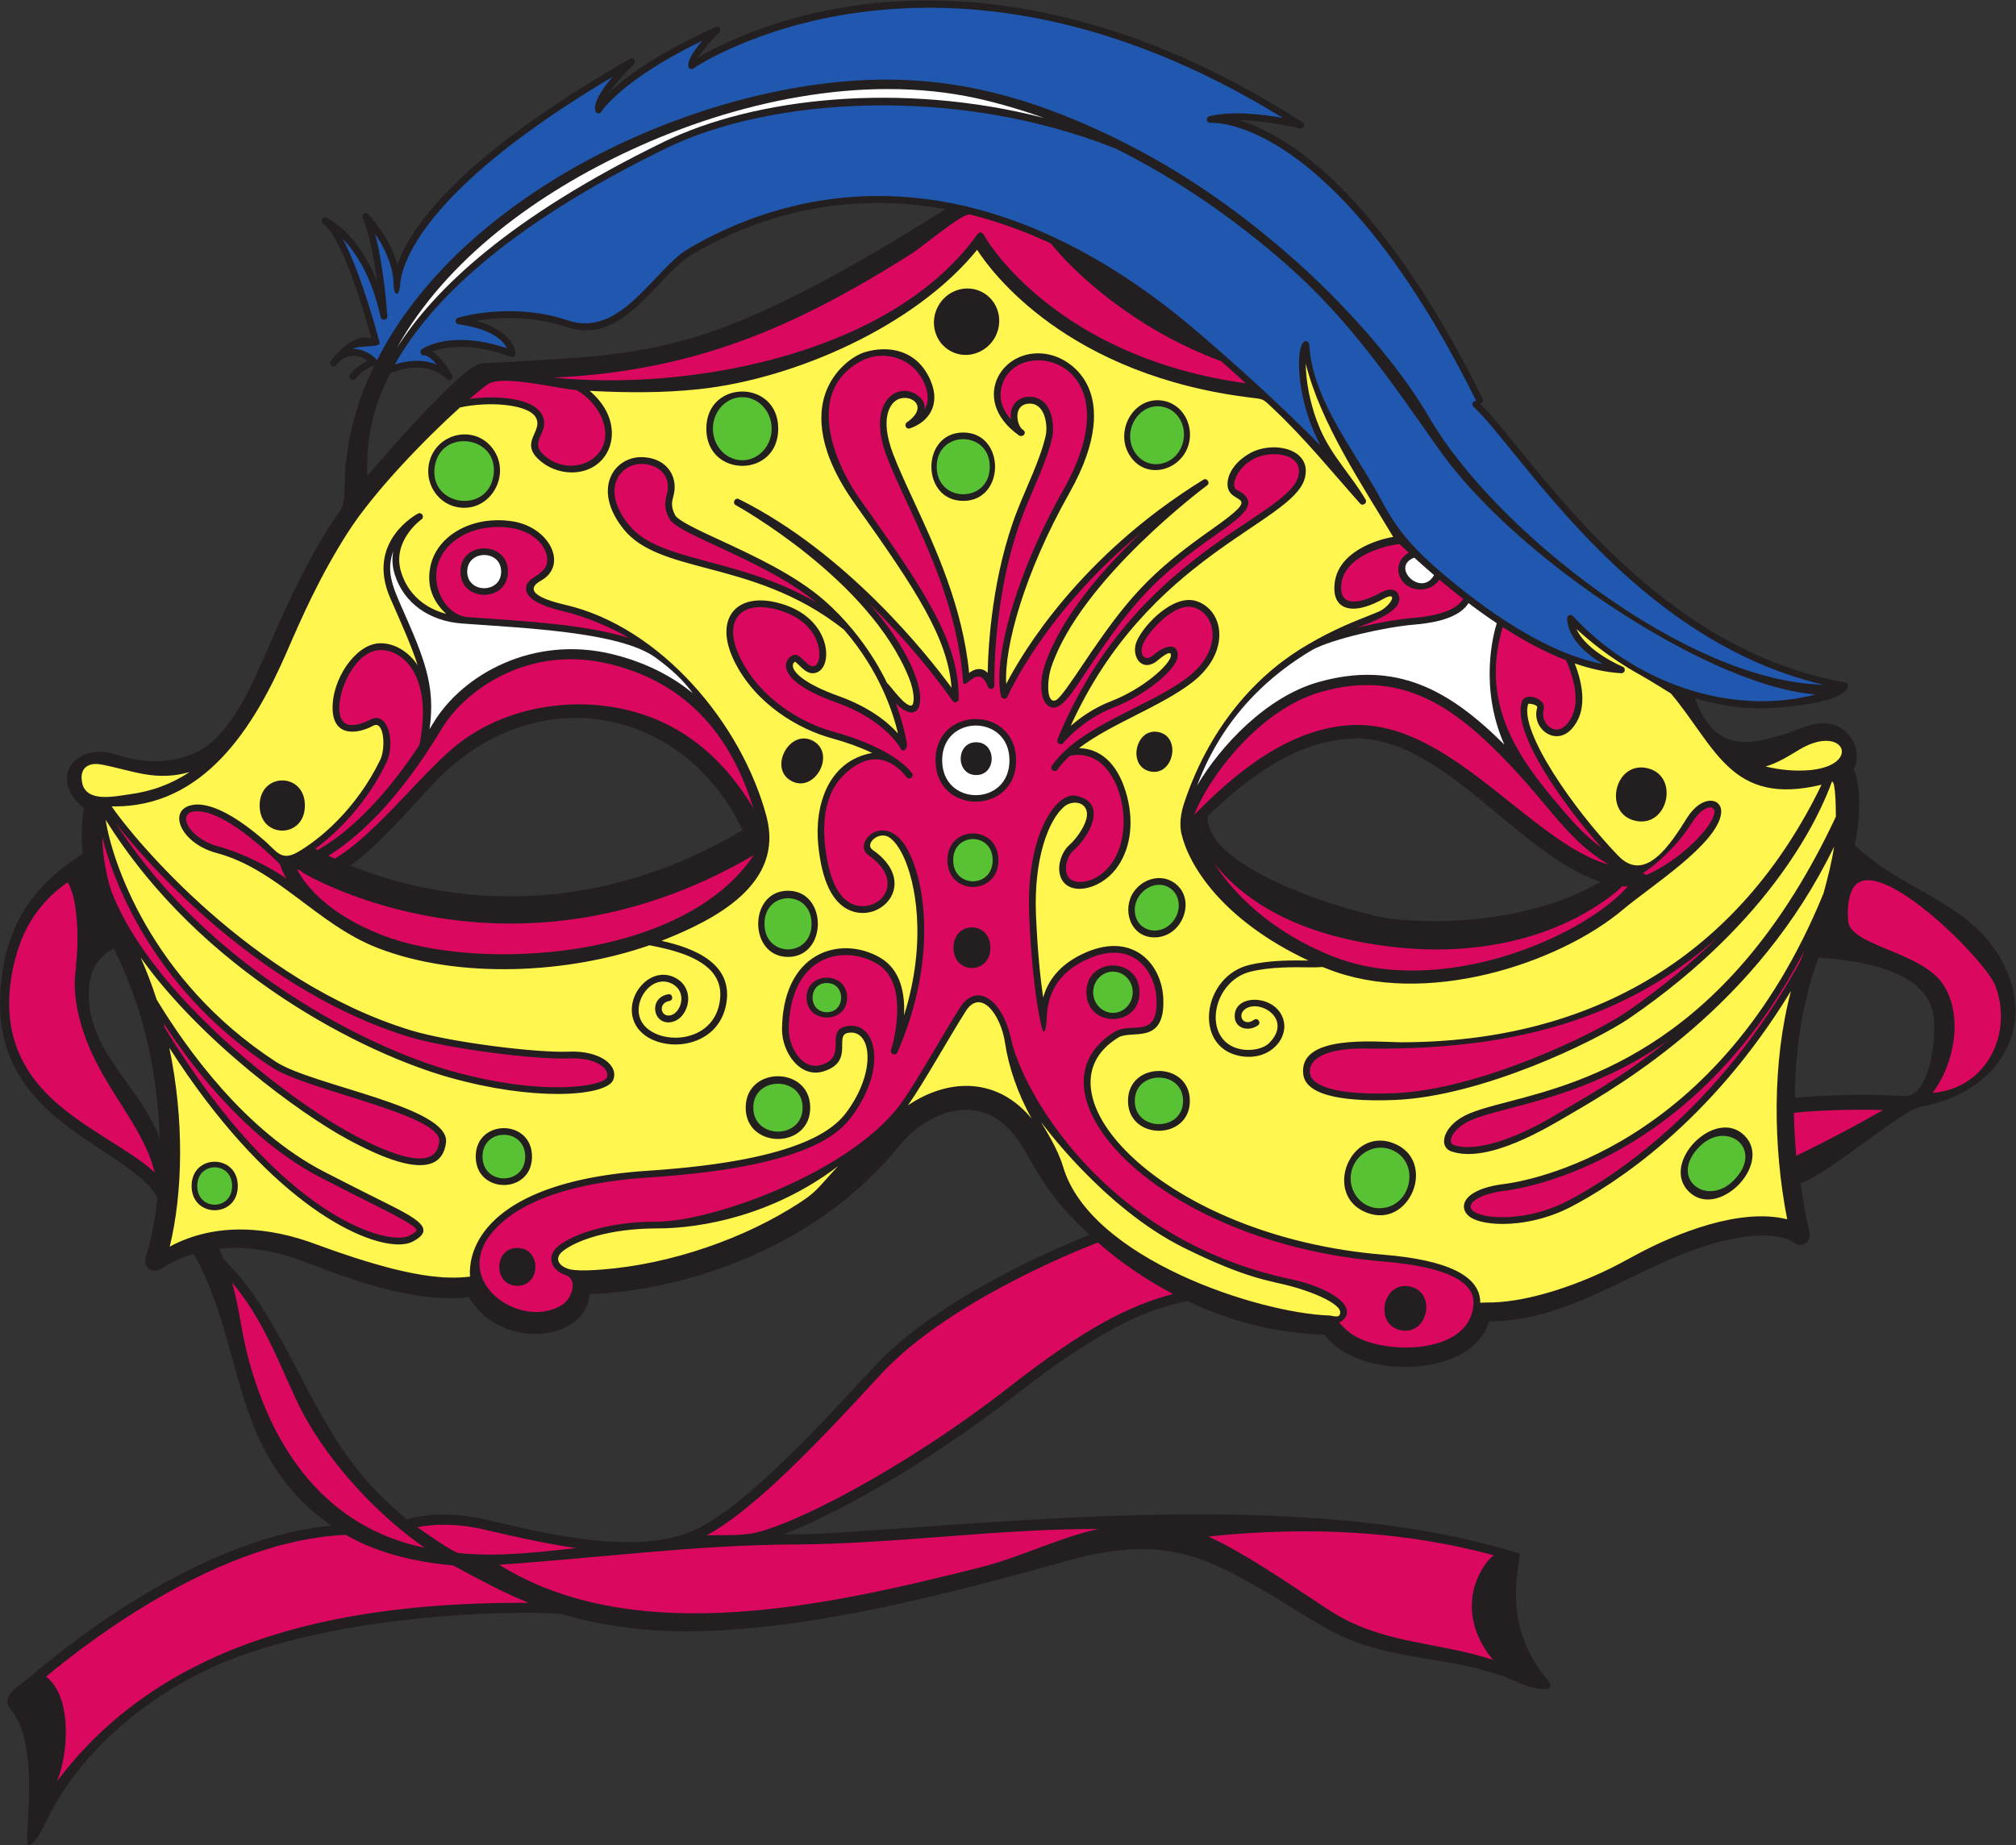
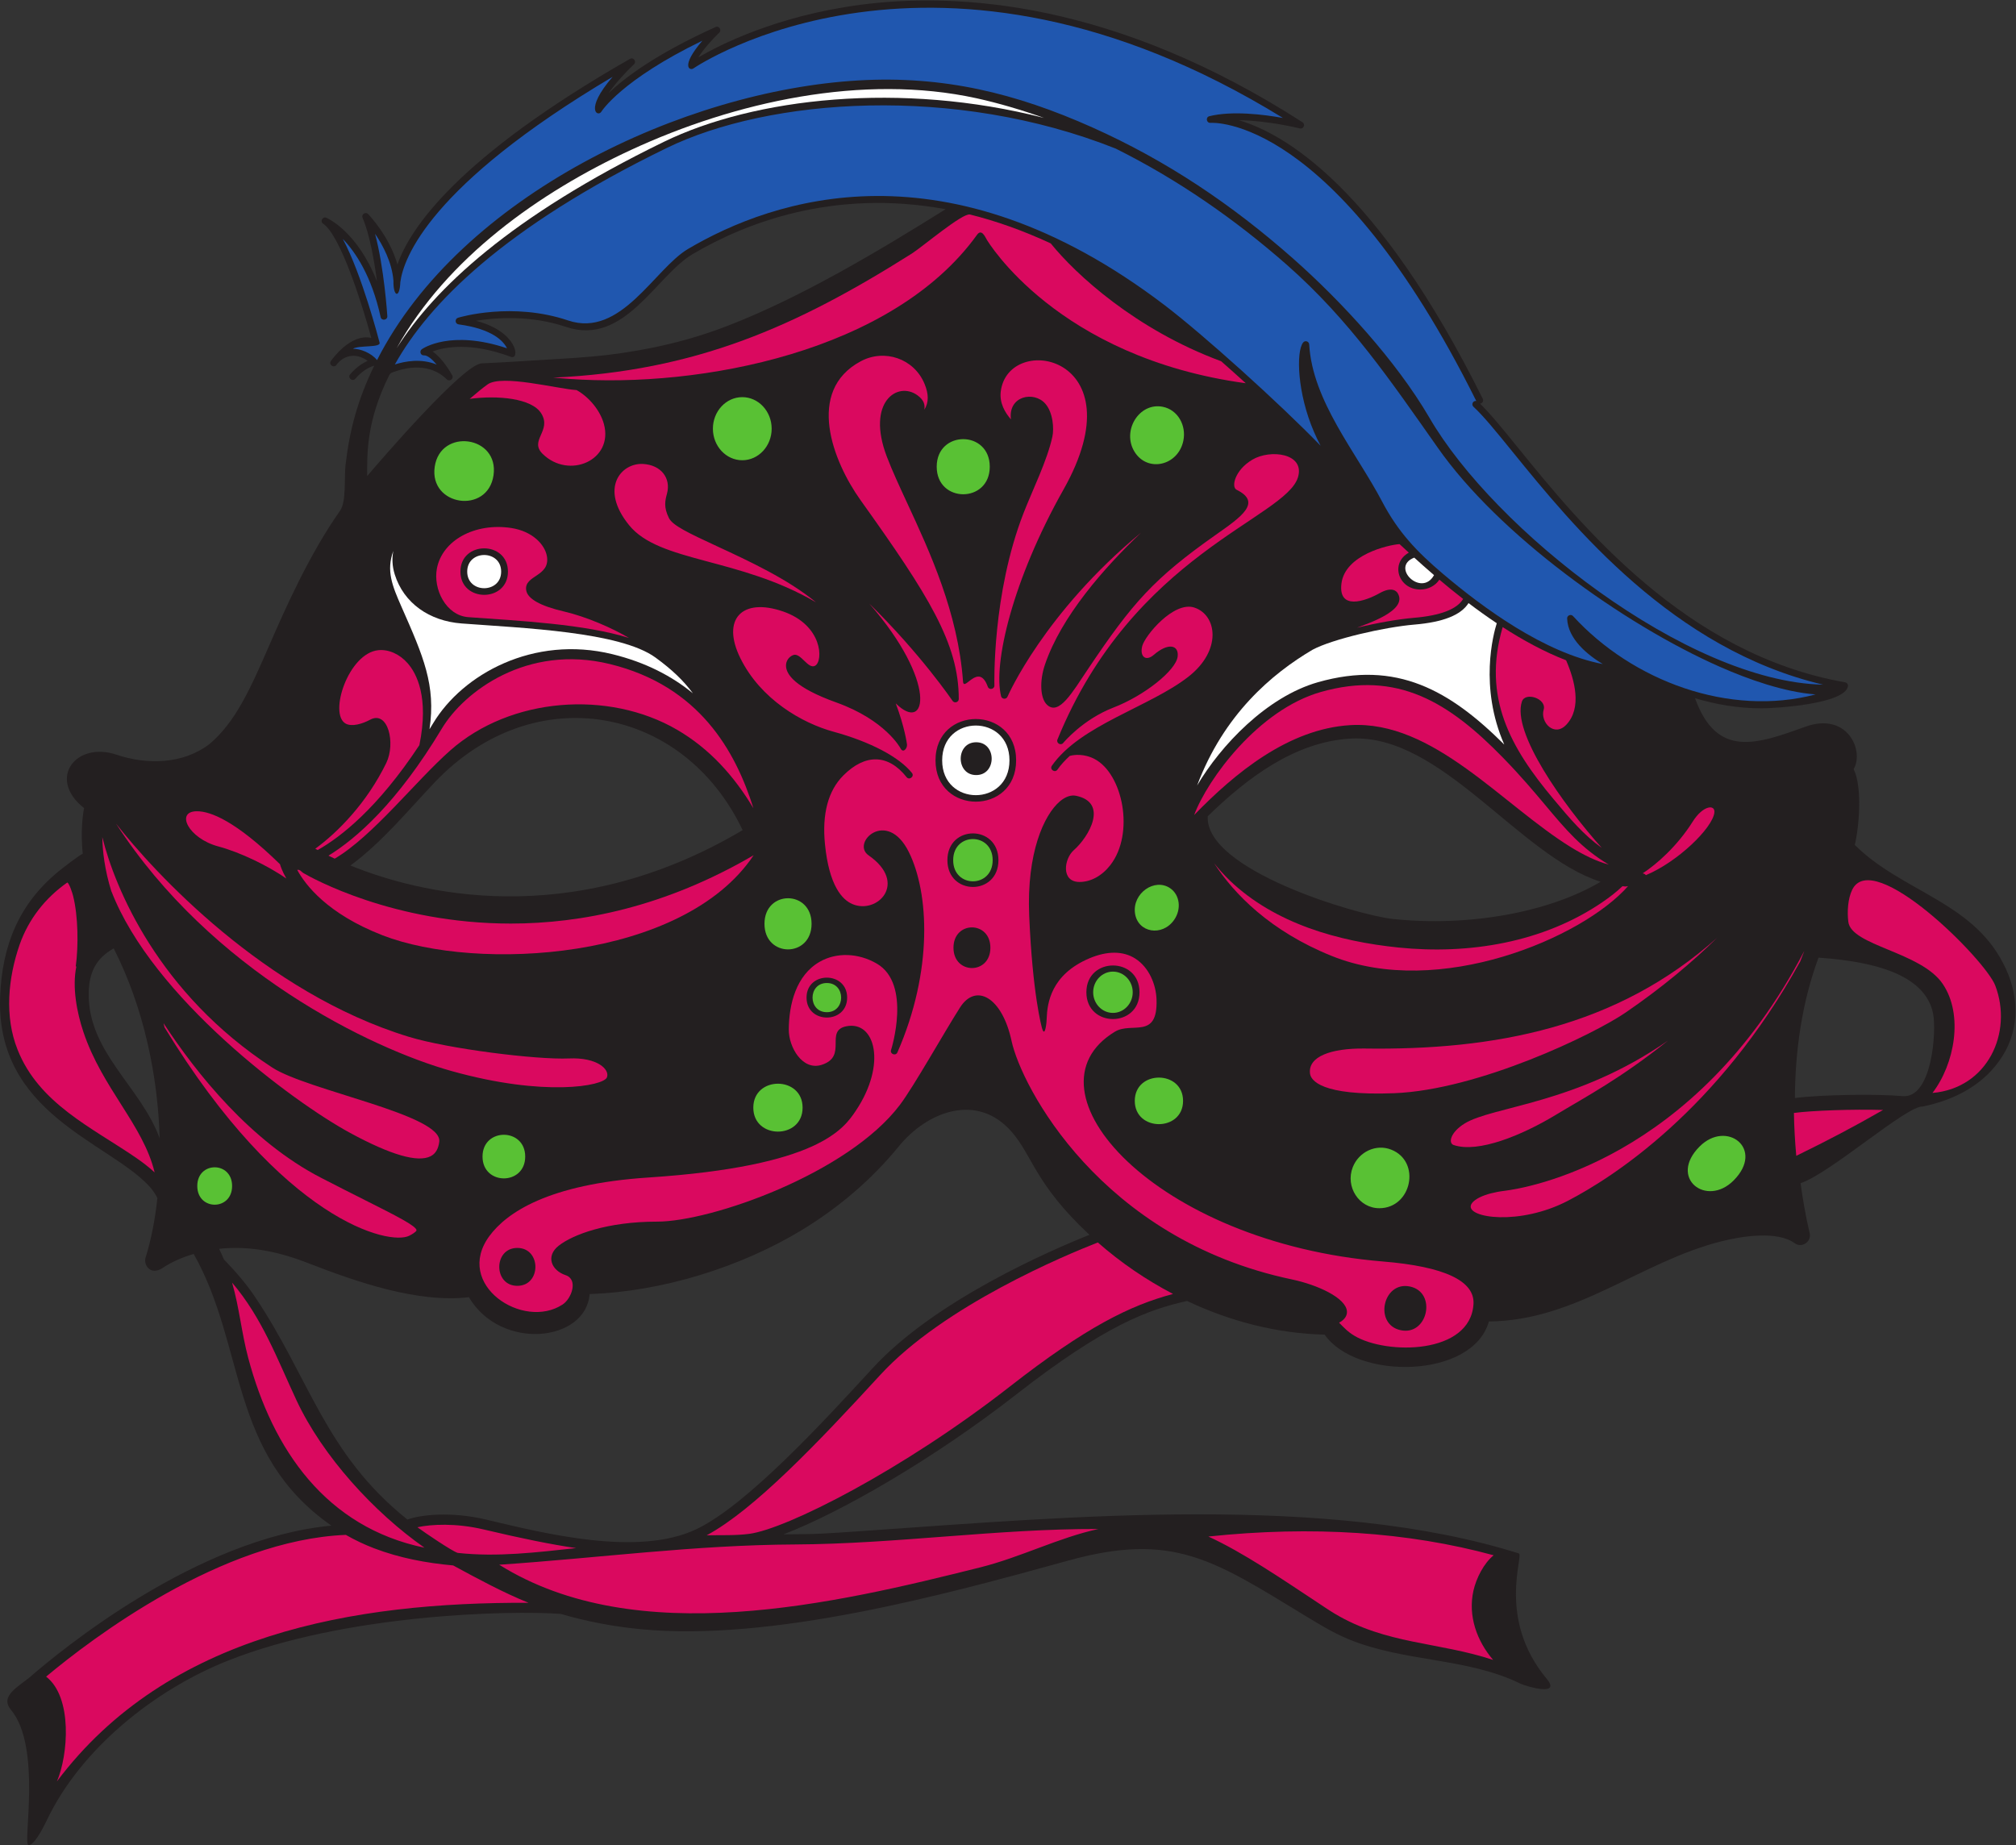
<svg xmlns="http://www.w3.org/2000/svg" viewBox="0 0 798.333 730.667" height="730.667" width="798.333" xml:space="preserve" id="svg2" version="1.1">
  <rect x="0" y="0" width="798.333" height="730.667" fill="#333333" stroke="none" />
  <defs id="defs6" />
  <g transform="matrix(1.333,0,0,-1.333,0,730.667)" id="g10">
    <g transform="scale(0.1)" id="g12">
      <path id="path14" style="fill:#231f20;fill-opacity:1;fill-rule:nonzero;stroke:none" d="m 5950.29,2620.7 c -94.07,182.69 -301.93,213.14 -440.27,350.59 12.81,52.22 23.17,171.67 -3.37,225.21 32.24,54.48 -18.56,170.57 -142.47,126.19 -144.11,-51.62 -263.64,-96.06 -328.7,84.44 60.89,-18.3 127.21,-30.04 197.91,-30.04 41.54,0 247.15,12.67 256.33,65.49 0.96,5.49 -2.7,10.72 -8.2,11.68 -473.47,82.99 -785.83,467.75 -972.45,697.63 -46.06,56.74 -82.93,102.06 -112.32,130.31 6.93,0.55 11.39,7.92 8.21,14.36 -312.69,629.65 -590.47,788.53 -725.16,827.74 87.91,-1.12 180.57,-24.17 181.81,-24.49 10.8,-2.72 17.26,12.25 7.92,18.26 -557.26,358.42 -1022.4,387.57 -1314.32,348.94 -249.46,-33.01 -418.92,-119.96 -480.71,-156.14 14.82,24.09 42.78,54.89 62.4,73.75 7.95,7.63 -1.06,21.04 -11.13,16.46 -179.22,-80.96 -272.37,-152.69 -317.84,-196.45 19.76,28.53 50.3,61.98 75.58,85.83 8.45,7.96 -1.83,21.82 -11.92,16.09 C 1359.61,5014 1218.1,4803.27 1180.6,4695.49 c -23.26,83.38 -83.75,146.59 -87.08,150.01 -7.59,7.82 -20.81,-1 -16.48,-11.03 20.96,-48.56 34.58,-125.76 42.82,-188.8 -58.51,148.06 -146.11,186.93 -150.52,188.8 -10.957,4.62 -19.445,-11.13 -9.492,-17.69 51.592,-34.1 116.542,-241.04 143.222,-339.29 -62.16,14.19 -117.582,-65.04 -120.136,-68.78 -7.348,-10.72 9.082,-22.07 16.582,-11.47 18.184,25.7 54.844,39.63 92.634,12.11 -13.62,-6.05 -32.94,-17.78 -52.07,-40.14 -8.46,-9.88 6.88,-22.99 15.33,-13.11 24.7,28.88 49.18,37.02 56.33,38.89 -50.14,-103 -73.73,-194.12 -85.34,-295.86 -4.29,-37.67 2.99,-107.9 -16.2,-135.11 C 919.262,3835.1 847.883,3674.37 800.422,3565.3 744.82,3437.55 700.156,3336.08 621.5,3270.29 543.047,3211 436.746,3208.71 345.918,3239.37 c -120.281,40.59 -207.004,-71.24 -96.176,-158.74 -4.355,-23.06 -10.449,-70.3 -3.961,-135.49 -11.656,-5.36 -57.968,-41.12 -71.156,-51.91 C 55.641,2795.87 6.074,2671.91 0.371,2520.08 -12.562,2175.56 317.223,2089.82 440.625,1960.27 c 11.363,-11.87 20.527,-24.79 26.938,-38.26 -7.079,-65.12 -18.84,-125.14 -35.122,-176.7 -6.695,-21.2 14.063,-55.19 51.122,-30.47 26.574,17.72 58.742,31.68 91.835,41.32 C 731.777,1478.96 677.82,1163.32 984.441,949.023 584.082,911.492 179.117,577.891 85.461,496.105 38.922,461.406 2.891,437.578 32.785,401.543 124.785,290.637 66.812,2.598 84.453,0.078 98.769,-1.965 122.223,38.301 139.176,73.977 240.352,286.777 460.27,461.652 676.086,547.539 1025.37,686.574 1516.16,697.91 1666.05,686.77 c 77.65,-22.883 157.25,-37.637 237.24,-45.391 386.59,-37.461 898.36,100.703 1268.35,203.359 312.5,86.68 432.77,2.645 705.72,-163.429 40.86,-24.864 83.78,-51.153 128.73,-69.649 167.39,-68.867 351.25,-54.031 511.37,-132.324 16.3,-7.957 122.01,-38.887 77.5,14.504 -149.26,179.031 -66.96,367.605 -82.94,372.637 -566.98,178.383 -1339.68,108.671 -1931.2,67.839 -147.63,-10.195 -146.05,-10.398 -253.3,-11.171 165.62,63.234 443,221.525 691.39,415.485 264.94,206.89 393.82,252.44 507.55,277.83 127.7,-60.42 266.68,-96.64 408.77,-100.04 94.7,-136.15 440.13,-131.47 487.87,39.15 260.06,2.14 450.92,178.28 692.15,238.48 60.59,15.12 165.19,31.44 216.3,-6.06 20.74,-15.22 50.32,3.98 44.6,29.66 -11.54,48.18 -20.26,98.38 -27.15,148.77 86.23,27.81 316.81,231.82 363.08,227.72 95.52,19.61 183.03,65.17 236.16,148.91 55,86.7 48.84,189.24 2.05,277.65 z M 263.574,2528.02 c 0.332,63.02 20.406,105.52 74.239,135.88 89.945,-177.18 131.406,-380.27 136.496,-564.26 -55.391,152.37 -211.641,254.77 -210.735,428.38 z m 910.856,1849.96 c 33.27,11.64 102.03,26.51 153.17,-23.77 8.06,-7.93 21.34,2.15 15.9,12.04 -3.54,6.44 -29.05,51.56 -58.55,70.88 34.03,12.87 111.32,29.24 232.73,-15.87 27.87,-10.26 21.02,74.81 -103.61,107.04 57.91,9.56 161.36,17.59 267.32,-18.09 173.72,-58.5 267.27,151.84 376,216.07 156.31,92.33 418.36,194.97 751.76,133.56 -199.75,-124.87 -429.72,-262.29 -648.15,-346.66 -114.86,-44.52 -233.18,-71.33 -355.59,-86.23 -61.19,-7.29 -123.96,-10.54 -186.55,-14.39 -62.57,-3.85 -125.13,-7.9 -187.75,-10.69 -54,-1.21 -303.04,-290.83 -340.29,-334.73 -0.21,63.1 -3.55,160.57 65.07,298.9 4.09,8.26 9.74,8.87 18.54,11.94 z m 117.31,-1220.43 c 295.08,310.21 738.63,227.65 914.45,-142.37 -515.82,-305.34 -971.07,-184.19 -1165.21,-105.03 94.23,69.14 170.66,163.19 250.76,247.4 z m 1300.9,-1740.48 v 0 c -145.09,-158.03 -374.18,-407.61 -524.44,-478.906 -173.74,-82.43 -452.45,-11.914 -624.17,28.84 -105.19,24.969 -196.26,13.984 -233.75,0.113 -245.143,195.633 -291.003,421.563 -453.046,661.923 -26.683,40.02 -59.105,76.66 -92.058,110.82 -4.461,10.74 -9.285,21.15 -14.278,31.49 93.082,10.11 181.832,-9.65 270.11,-44.64 138.322,-53.6 320.582,-116.99 471.902,-99.09 95.45,-160.9 348.02,-132.73 358.7,9.41 215.09,7.01 449.2,79.93 631.18,190.58 108.19,65.78 206.94,149.56 287.19,248.05 84.77,104.03 232.55,160.39 334.82,43.92 63.09,-71.85 69.12,-154.86 231.66,-306.66 -112.57,-44.9 -458.32,-193.77 -643.82,-395.85 z m 995.29,1639.43 c 115.81,112.72 258.46,221.65 425.31,230.72 268.54,14.6 499.02,-347.82 741.78,-425.44 -155.09,-91.71 -393.16,-134.2 -617.24,-110.48 -105.18,11.13 -559.5,145.48 -549.85,305.2 z m 2064.03,-831.49 c -77.31,6.94 -242.7,4.28 -319.82,-5.66 0.84,141.78 21.18,284.77 70.24,417.13 104.55,-8.14 312.23,-29.24 340.18,-165.43 10.88,-53.04 -2.87,-253.82 -90.6,-246.04 v 0" />
      <path id="path16" style="fill:#ffffff;fill-opacity:1;fill-rule:nonzero;stroke:none" d="m 4201.84,3625.84 c 85.8,7.25 138.35,28.32 160.8,63.86 26.46,-20.09 54.55,-40.27 83.84,-59.81 -10.05,-31.91 -52.65,-189.3 22.22,-360.39 -161.26,160.62 -319.63,251.69 -553.31,185.16 -152.43,-43.39 -289,-187.87 -359.1,-306.89 78.96,210.53 221.63,331.92 343.27,403.53 58.92,31.55 212.93,66.99 302.28,74.54 z m -0.45,198.91 c 16.71,-15.18 36.5,-32.84 58.71,-51.94 -36.99,-67.34 -131.14,24.38 -58.71,51.94 v 0" />
      <path id="path18" style="fill:#da095f;fill-opacity:1;fill-rule:nonzero;stroke:none" d="m 1607.89,4253.29 c -28.09,45.21 -130.35,54.22 -212.59,43.07 21.63,18.7 40.07,33.63 53.35,43.09 42.56,30.27 205.67,-13.05 264.26,-16.96 37.91,-21.17 70.34,-61.24 81.12,-100.76 29.39,-107.72 -103.87,-165.5 -181.96,-88.82 -41.06,40.32 28.14,68.36 -4.18,120.38 z m 82.17,102.5 c -15.55,1.09 -31.12,2.32 -46.7,3.69 422.59,19.42 720.73,150.89 1065.21,368.49 31.25,19.74 151.07,121.62 173.06,116.14 76.67,-19.16 156.75,-47.18 239.93,-85.9 73.73,-91.48 251.29,-255.68 506.21,-350.05 23.78,-20.92 48.32,-42.83 73.08,-65.31 -561.53,76.66 -767.5,423.28 -769.55,426.83 -5.14,8.98 -15.57,32.55 -28.71,14.28 -249.29,-346.57 -819.66,-456.58 -1212.53,-428.17 v 0" />
      <path id="path20" style="fill:#ffffff;fill-opacity:1;fill-rule:nonzero;stroke:none" d="m 1178.58,4447.27 c 149.21,267.54 422.98,462.39 696.27,588.85 308.65,142.83 688.28,227.34 1026.42,153.3 67.8,-15.08 134.63,-34.9 200.21,-58.39 -424.33,108.93 -860.35,60.06 -1129.73,-71.19 -456.66,-222.48 -682,-437.18 -793.17,-612.57 v 0" />
      <path id="path22" style="fill:#2057af;fill-opacity:1;fill-rule:nonzero;stroke:none" d="m 1048.42,4445.18 c 17.47,11.26 83.31,2.44 79.24,18.3 -2.66,10.29 -52.66,202.5 -109.32,308.18 38.05,-39.63 85.85,-110.78 112.4,-232.2 2.65,-12.13 20.69,-9.46 19.9,2.81 -0.44,6.88 -9.5,143.41 -36.48,244.59 23.34,-34.3 50.43,-84.99 54.69,-139.83 -1.04,-47.49 18.46,-54.09 20.47,-3.55 9.31,70.59 85.86,286.3 630.56,609.63 -85.02,-98.82 -43.51,-120.32 -33.34,-103.45 0.59,0.98 58.75,93.97 299.98,210.8 -65.85,-77.09 -37.46,-89.97 -26.46,-82.28 7.21,5.03 720.67,487.3 1751.14,-147.22 -58.39,10.46 -150.92,21.83 -218.39,5.22 -12.02,-2.95 -9,-20.77 3.41,-19.82 3.82,0.23 365.3,26.24 789.39,-826.27 -10.31,1.48 -15.3,-10.77 -8.25,-17.22 29.16,-26.64 67.52,-73.89 116.06,-133.69 180.17,-221.94 476.52,-586.66 922.69,-691.84 -404.1,8.29 -977.85,461.57 -1169.95,793.52 -99.15,169.57 -260.78,345.09 -405.2,472.82 -182.05,160.64 -374.26,289.84 -595.35,388.92 -228.86,102.33 -443.17,154.29 -695.1,139.82 -519.12,-29.83 -1182.11,-342.53 -1430.4,-830.85 -17.05,21.17 -49.87,34.14 -71.69,33.61 z m 3624.67,-794.1 c -6.27,6.85 -17.86,2.25 -17.53,-7.15 2.22,-61.16 60.81,-108.13 105.92,-135.37 -174.39,33.42 -356.32,167.55 -475.09,268.24 -77.84,65.97 -133.06,124.24 -180.35,214.25 -77.18,146.82 -207.02,298.3 -216.78,467.13 -0.53,9.2 -12.29,12.93 -18,5.65 -21.46,-27.32 -17.37,-150.9 32.29,-265.65 6.05,-13.98 12.65,-27.69 19.59,-41.01 -122.46,126.45 -348.82,330.37 -463.5,417.68 -647.66,493.04 -1162.96,315.99 -1415.5,167.02 -99.79,-58.87 -199.3,-265.4 -356.31,-212.55 -165.87,55.86 -320.6,10.06 -327.11,8.08 -10.27,-3.11 -9.1,-18.19 1.58,-19.64 100.9,-13.69 133.41,-49.9 143.87,-71.05 -166.94,55.95 -249.39,-0.21 -252.94,-2.71 -7.89,-5.58 -4.17,-18.94 6.2,-18.32 10.33,0.54 24.57,-11.64 37.82,-27.39 -46.14,19.14 -94.73,9.78 -124.23,0.34 99.83,178.71 320.45,405.76 807.55,643.08 304.53,148.37 854.52,188.92 1333.78,-1.69 184.06,-91.68 354.77,-210.07 509.24,-345.98 186.7,-164.63 307.19,-343.43 447.48,-542.44 180.92,-258.24 550.69,-524.32 838.08,-651.1 84.71,-37.37 190.67,-75.01 284.41,-82.1 -256.34,-67.45 -543.7,39.67 -720.47,232.68 v 0" />
-       <path id="path24" style="fill:#da095f;fill-opacity:1;fill-rule:nonzero;stroke:none" d="m 485.793,2441.63 c 98.566,-150.45 259.164,-351.33 467.422,-458.96 52.105,-26.95 96.395,-49.19 133.485,-67.85 87.4,-43.95 150.55,-75.71 150.65,-88.37 0,-0.83 -1,-5.48 -21.19,-16.01 -59.05,-30.68 -376.355,43.48 -727.25,618.62 -1.062,4.2 -2.019,8.39 -3.117,12.57 z m -141.137,593.08 c 112.539,-143.99 441.621,-502.66 869.864,-633.49 117.46,-35.88 379.67,-68.47 475.56,-64.29 84.57,3.81 122.23,-32.95 112.87,-56.32 -10.21,-25.52 -184.84,-58.63 -461.78,19 -241.77,67.8 -713.791,297.41 -996.514,735.1 z m -40.734,-40.27 c 37.66,-152.57 167.445,-464.71 504.738,-684.43 105.496,-68.73 506.29,-140.33 496.26,-220.52 -2.69,-21.48 -11.05,-35.54 -25.55,-42.99 -38.14,-19.59 -118.53,3.69 -239.07,69.09 -170.98,92.78 -586.905,402.24 -709.085,717.36 l -0.235,-0.09 c -20.019,64.37 -26.429,119.72 -27.058,161.58 v 0" />
+       <path id="path24" style="fill:#da095f;fill-opacity:1;fill-rule:nonzero;stroke:none" d="m 485.793,2441.63 c 98.566,-150.45 259.164,-351.33 467.422,-458.96 52.105,-26.95 96.395,-49.19 133.485,-67.85 87.4,-43.95 150.55,-75.71 150.65,-88.37 0,-0.83 -1,-5.48 -21.19,-16.01 -59.05,-30.68 -376.355,43.48 -727.25,618.62 -1.062,4.2 -2.019,8.39 -3.117,12.57 m -141.137,593.08 c 112.539,-143.99 441.621,-502.66 869.864,-633.49 117.46,-35.88 379.67,-68.47 475.56,-64.29 84.57,3.81 122.23,-32.95 112.87,-56.32 -10.21,-25.52 -184.84,-58.63 -461.78,19 -241.77,67.8 -713.791,297.41 -996.514,735.1 z m -40.734,-40.27 c 37.66,-152.57 167.445,-464.71 504.738,-684.43 105.496,-68.73 506.29,-140.33 496.26,-220.52 -2.69,-21.48 -11.05,-35.54 -25.55,-42.99 -38.14,-19.59 -118.53,3.69 -239.07,69.09 -170.98,92.78 -586.905,402.24 -709.085,717.36 l -0.235,-0.09 c -20.019,64.37 -26.429,119.72 -27.058,161.58 v 0" />
      <path id="path26" style="fill:#ffffff;fill-opacity:1;fill-rule:nonzero;stroke:none" d="m 2798.93,3222.52 c 0,-137.92 199.93,-137.92 199.93,0 0,137.89 -199.93,137.89 -199.93,0 z m 101.02,-43.71 c -61.27,0 -61.27,97.46 0,97.46 61.39,0 61.39,-97.46 0,-97.46 v 0" />
      <path id="path28" style="fill:#59c134;fill-opacity:1;fill-rule:nonzero;stroke:none" d="m 2456.33,2561.04 c -56.63,0 -56.65,-86.66 0,-86.66 56.65,0 56.63,86.66 0,86.66 z m 375.33,364.88 c 0,-83.7 117.27,-83.69 117.27,0 0,83.69 -117.27,83.7 -117.27,0 z m 474.6,-453.67 c 32.39,0 58.74,27.51 58.74,61.32 0,33.81 -26.35,61.32 -58.74,61.32 -32.4,0 -58.75,-27.51 -58.75,-61.32 0,-33.81 26.35,-61.32 58.75,-61.32 v 0" />
      <path id="path30" style="fill:#da095f;fill-opacity:1;fill-rule:nonzero;stroke:none" d="m 4377.36,1607.28 c 4.07,68.89 -86.38,111.43 -268.81,126.43 -678.07,55.75 -1081.8,509.88 -796.32,682.79 49.77,30.15 127.28,-24.44 123.54,94.88 -1.43,46.48 -22.95,96.49 -63.09,122.19 -36.06,23.07 -83.25,23.3 -136.47,0.77 -114.78,-48.61 -125.01,-134.24 -126.72,-177.96 0.32,-7.85 -4.63,-61.56 -13.81,-29.82 -1.14,3.96 -28.17,99.64 -38.2,335.08 -7.91,186.27 44.09,298.99 91.04,338.91 16.48,14.03 33.08,19.78 47.98,16.73 97.39,-20.07 38.71,-121.95 -6.55,-161.64 -28.82,-25.29 -38.84,-94.42 17.1,-94.42 33.48,0 66.84,18.31 91.58,50.23 72.53,93.61 37.58,270.46 -46.88,315.07 -29.89,15.78 -59.77,13.21 -73.87,9.12 -13.86,-12.85 -26.44,-26.26 -36.5,-40.74 -7.42,-10.67 -24.09,0.71 -16.54,11.53 84.44,121.11 290.25,174.62 405.36,264.32 100.75,78.52 85.18,183.26 18.13,205.57 -61.53,20.47 -147.5,-84.11 -155.06,-114.31 -7.93,-31.67 10.82,-46.47 34.44,-26.04 42.82,37.03 74.78,29.42 70.81,-5 -4.76,-41.22 -99.06,-116.26 -190.39,-151.5 -91.97,-35.49 -149,-104.65 -149.57,-105.34 -7.08,-8.74 -21.41,-0.3 -17.14,10.16 225.48,552.52 678.52,657.09 714.67,779.59 20.88,70.75 -81.87,83.74 -135.59,51.91 -52.43,-31.07 -63.44,-81.29 -46.93,-89.41 76.32,-37.52 14.11,-80.5 -60.53,-132.99 -185.74,-130.59 -248.68,-202.9 -380.43,-399.01 -46.87,-69.75 -86.75,-140.38 -122.38,-106.59 -19.96,18.92 -22.52,70.07 -5.97,118.99 48.45,143.28 175.6,287.45 285.51,392.13 -287.74,-237.8 -395.47,-484.36 -396.73,-487.32 -3.65,-8.59 -16.75,-7.8 -19.06,1.51 -23.87,95.75 33.07,343.55 185.63,614.23 224.91,399.09 -165.2,469.79 -186.64,290.44 -4.02,-33.69 12.7,-62.22 30.34,-82.29 -9.06,69.4 67.93,85.65 102.13,46.54 23.06,-26.38 26.12,-74.04 20.93,-97.95 -15.41,-71.06 -58.53,-157.4 -85.52,-226.7 -93.95,-241.05 -86.78,-509.84 -86.71,-512.52 0.35,-11.22 -15.8,-14.22 -19.57,-3.73 -27.08,75.29 -71.23,-17.91 -73.66,15.92 -14.85,204.04 -98.55,384.69 -165.83,529.85 -23.01,49.65 -44.74,96.55 -60.47,137.76 -62.08,162.69 32.18,225.43 91.08,182.28 19.91,-14.57 22.52,-28.54 20.34,-42.69 13.69,22.04 12.98,46.89 0.52,76.91 -31.23,75.27 -119.14,104.63 -189.42,66.99 -164.4,-88.07 -83.07,-297.2 -0.6,-412.67 202.85,-283.99 291.75,-425.68 291.75,-590.64 0,-9.74 -13.01,-13.69 -18.45,-5.63 -1.56,2.32 -94.42,139.03 -247.53,289.2 204.09,-233.03 171.75,-388.79 78.8,-296.69 26.87,-71.21 33.22,-120.77 33.36,-121.84 1.36,-11.77 -11.34,-27.01 -19,-12.03 -0.43,0.84 -44.64,84.21 -191.02,136.66 -122.64,43.96 -148.93,83.48 -149.4,108.9 -0.25,14.07 8.04,26.55 21.14,31.79 22.43,9.01 44.3,-43.67 65.51,-31.5 24.4,14 22.79,120.6 -95.91,161.31 -121.46,41.64 -183.47,-23.05 -126.34,-138.93 60.11,-121.86 182.59,-192.84 277.18,-218.63 108.29,-29.53 195.21,-75.28 232.54,-122.36 8.2,-10.35 -7.77,-22.65 -15.82,-12.53 -54.71,69.01 -122.97,70.24 -187.94,5.13 -45.26,-45.36 -63.62,-114.19 -54.58,-204.55 12.34,-123.48 51.22,-164.78 81.65,-177.69 73.9,-31.33 166.08,62.67 47.91,144.89 -53.18,36.99 54.53,140.55 119.46,10.02 60.25,-121.12 72.56,-352.55 -33.89,-595.6 -4.98,-11.36 -22.63,-4.66 -18.84,7.13 0.64,1.95 61.73,195.97 -42.11,256.65 -54.76,31.99 -119.75,34.22 -169.61,5.74 -70.46,-40.17 -91.66,-126.36 -92.07,-201.68 -0.29,-51.67 40.23,-123.01 97.76,-104.61 78.8,25.2 7.3,101.31 73.36,114.55 85.48,17.13 120.62,-112.69 28.14,-250.76 -35.95,-53.66 -110.74,-165.35 -616.17,-198.54 -299.23,-19.64 -422.14,-105.46 -472.56,-174.01 -106.28,-144.46 100.29,-280.46 217.72,-203.18 26.53,17.46 47.02,74.31 8.68,87.09 -41.97,14.01 -60.09,56.33 -20.36,87.55 41.97,32.96 143.67,71.47 292.24,71.47 161.05,0 566.72,142.82 720.92,346.34 41.88,55.28 131.04,214.72 179.06,289.93 46.96,73.54 125.02,30.81 153,-99.46 28.85,-134.37 263.83,-588.75 832.46,-708.43 77.53,-16.33 161.3,-55.16 163.88,-94.99 0.65,-9.88 -3.57,-22.91 -23.34,-33.68 15.04,-14.99 25.34,-26.74 45.55,-38.83 95.7,-57.24 344.74,-55.78 353.7,94.25 z M 1987.3,3942.24 c 10.91,-21.82 56.59,-43.77 143.18,-83.86 93.87,-43.47 209.65,-97.09 293.68,-166.4 -228.99,134.24 -465.14,117.92 -555.28,229.2 -89.16,110.07 -23.37,185.36 41.21,181.87 53.8,-2.91 83.62,-42.07 71.41,-88.03 -5.48,-20.5 -10.65,-39.86 5.8,-72.78 z M 3385.17,2533.57 c 0,-106.13 -157.81,-106.14 -157.81,0 0,105.91 157.81,106.25 157.81,0 z m -989.15,-15.87 c 0,79.06 120.62,79.07 120.62,0 0,-79.13 -120.62,-78.92 -120.62,0 z M 1536.8,1661.43 c -71.49,0 -71.51,112.57 0,112.57 71.66,0 71.65,-112.57 0,-112.57 z m 1295.73,1004.45 c 0,80.54 109.64,80.54 109.64,0 0,-80.71 -109.64,-80.25 -109.64,0 z m -18.04,260.04 c 0,106.11 151.61,106.11 151.61,0 0,-106.28 -151.61,-105.83 -151.61,0 z m -35.33,296.6 c 0,163.69 239.47,163.69 239.47,0 0,-163.93 -239.47,-163.35 -239.47,0 z M 4161.02,1529.61 c -80.73,17.21 -52.96,147.01 27.78,129.75 80.63,-17.25 53,-147.02 -27.78,-129.75 v 0" />
      <path id="path32" style="fill:#da095f;fill-opacity:1;fill-rule:nonzero;stroke:none" d="m 943.895,2956.15 c 69.335,39.23 179.045,125.32 301.965,311.6 29.28,142.89 -8.71,213.58 -34.82,243.27 -24.02,27.34 -56.58,41.8 -87.1,38.8 -88.74,-8.82 -147.967,-188.83 -97.51,-217.84 18.71,-10.76 50.93,-0.71 72.8,11.14 53.86,29.22 76.57,-70.39 48.29,-128.39 -57.61,-118.17 -142.85,-204.9 -210.911,-254.78 l 7.286,-3.8 z m -358.274,115.13 c -65.781,0.54 -26.578,-80.6 63.109,-104.54 65.5,-17.48 148.243,-57.94 201.946,-95.32 -13.071,22.91 -17.871,38.74 -18.899,42.51 -132.132,129.2 -206.722,157.26 -246.156,157.35 z m 727.149,245.94 C 1180,3096.15 1058.44,2990.1 975.766,2939.36 c 5.547,-2.75 11.738,-5.71 18.558,-8.89 113.386,66.67 240.186,230.58 343.856,322.01 178.75,157.65 469.13,179.55 672.87,61.16 97.5,-56.65 169.94,-138.02 227.21,-233.51 -53.13,169.69 -160.76,363.55 -426.51,428.48 -245.65,60 -433.02,-81.56 -498.98,-191.39 z M 883.008,2896.93 c 23.672,-43.67 88.754,-130.16 253.532,-194.18 280.03,-108.82 893.14,-75.56 1102.33,237.9 -263.07,-153.7 -511.64,-203.03 -721.49,-203.03 -348.9,0 -591.013,135.38 -616.345,150.17 -6.215,3.62 -9.851,11.36 -18.027,9.14 z m 680.102,831.37 c -6.41,45.19 72.77,39.53 61.46,101.42 -6.06,33.22 -41.86,73.41 -106.15,83.13 -107.58,16.27 -204.4,-36.52 -220.48,-120.19 -11.83,-61.46 27.13,-139.96 93.2,-144.71 151.99,-10.95 345.8,-20.53 477.47,-61.88 -49.47,29.49 -126.78,63.19 -193.02,78.65 -71,16.55 -108.84,37.96 -112.48,63.58 z m -195.31,54.94 c 0,92.08 141.15,92.08 141.15,0 0,-92.17 -141.15,-91.94 -141.15,0 v 0" />
      <path id="path34" style="fill:#59c134;fill-opacity:1;fill-rule:nonzero;stroke:none" d="m 586.07,1958.03 c 0,-74.07 103.434,-74.08 103.434,0 0,74.03 -103.434,74.02 -103.434,0 z m 3546.78,108.02 c -45.25,17.85 -96.23,-6.57 -114.16,-52.23 -22.67,-57.71 18.33,-121.82 78.83,-121.82 96.41,0 125.02,138.88 35.33,174.05 z M 3454.26,4272.9 c -70.02,13.94 -122.4,-71.21 -83.87,-133.65 38.67,-62.69 130.24,-41.46 145.16,33.48 8.97,45.09 -16.59,91.27 -61.29,100.17 z m -83.13,-2062 c 0,-92.18 143.43,-92.17 143.43,0 0,92.19 -143.43,92.2 -143.43,0 z M 1466.09,4069.18 c 17.35,117.91 -157.57,141.68 -174.64,25.69 -17.2,-117.06 157.46,-142.54 174.64,-25.69 z m 1316.62,25.71 c 0,-109.16 157.61,-109.17 157.61,0 0,109.17 -157.61,109.17 -157.61,0 z m 693.71,-1252.37 c -46.11,31.8 -112.63,-14.81 -104.69,-73.83 7.85,-58.39 81.13,-70.99 116.54,-19.71 21.98,31.85 16.66,73.81 -11.85,93.54 z m 1673.69,-868.07 c 93.45,93.88 -20.77,181.47 -101.18,100.76 -93.5,-93.92 20.76,-181.46 101.18,-100.76 z M 2205.12,4301.54 c -48.13,0 -87.28,-42.06 -87.28,-93.74 0,-51.69 39.15,-93.74 87.28,-93.74 48.12,0 87.27,42.05 87.27,93.74 0,51.68 -39.15,93.74 -87.27,93.74 z m 65.94,-1564.65 c 0,-101.3 139.9,-101.32 139.9,0 0,101.28 -139.9,101.27 -139.9,0 z m -33.18,-546.14 c 0,-94.88 146.41,-94.88 146.41,0 0,94.86 -146.41,94.86 -146.41,0 z M 1433.45,2045.4 c 0,-86.38 126.81,-86.38 126.81,0 0,86.37 -126.81,86.36 -126.81,0 v 0" />
      <path id="path36" style="fill:#ffffff;fill-opacity:1;fill-rule:nonzero;stroke:none" d="m 1387.96,3783.24 c 0,-65.78 100.83,-65.78 100.83,0 0,65.77 -100.83,65.77 -100.83,0 z m -16.67,-154.04 c -95.77,7.21 -171.8,60.24 -198.6,145.65 -7.97,25.38 -8.32,48.85 -4.23,69.92 -21.53,-58.95 -3.32,-103.52 24.18,-165.91 65.34,-148.02 102.55,-232.81 83.36,-363.72 3.61,5.86 7.21,11.61 10.84,17.66 87.23,145.26 297.96,262.45 532.1,205.19 99.26,-24.26 177.4,-65.47 239.52,-116.37 -28.82,38.9 -62.44,70.71 -110.94,106.14 -105.61,77.14 -394.7,87.7 -576.23,101.44 v 0" />
-       <path id="path38" style="fill:#fff64f;fill-opacity:1;fill-rule:nonzero;stroke:none" d="m 4664.66,2171.09 c -66.11,-38.4 -242.85,-147.62 -352.63,-110.46 -37.05,12.53 -27.54,65.51 28.16,100.03 30.46,18.88 78.94,31.55 140.35,47.59 231.17,60.44 657.46,172.27 973.34,846.98 -0.16,11.56 0.05,108.19 -11.84,103.91 -34.5,-96.59 -173.43,-409.69 -601.84,-702.82 -98.55,-67.4 -439.46,-233.04 -698.49,-242.83 -120.85,-4.57 -261.07,5.1 -270.02,75.96 -15.14,119.7 214.21,96.64 289.25,95.54 576.7,0 1007.98,264.33 1250.43,765.13 -269.34,-64.98 -313.67,111.64 -447.45,270.9 0,0 -60.78,38.4 -94.04,56.86 -88.15,48.94 -153.14,103.73 -186.46,134.75 29.91,-67.18 136.05,-111.42 137.27,-111.93 10.21,-4.2 6.73,-20.15 -4.4,-19.4 -45.58,2.7 -92.02,13.27 -138.2,29.12 24.69,-63.56 38.91,-142.4 -9.46,-194.97 -48.58,-52.79 -119.79,2.43 -102.15,63.24 2.87,9.9 -25.26,13.39 -26.69,11.39 -26.85,-81.18 135.51,-314.05 267.7,-451.19 80.65,-83.62 156.18,36.23 204.16,112.54 45.96,73.15 107.57,59.18 101.18,12.46 -12.54,-91.57 -211.77,-217.35 -290.12,-283.71 -191.36,-162.06 -591.58,-293.16 -881.32,-176.29 -19.83,8.02 -4.5,2.93 -53.78,3.68 -44.43,0.67 -111.56,1.8 -171.16,-12.4 -118.6,-28.24 -147.09,-207.21 -30.99,-230.78 31.7,-6.43 68.21,1.44 84.92,18.28 71.07,71.72 -27.94,130.75 -70.3,101.63 -27.29,-18.75 -5.27,-54.82 25.3,-32.53 10.5,7.66 22.41,-8.63 11.89,-16.31 -27.26,-19.87 -68.71,-10.41 -69.39,26.47 -1.33,70.82 129.58,65.11 146.1,-15.47 11.46,-55.94 -47.17,-119.16 -132.53,-101.82 -137.75,27.97 -109.26,236.92 30.31,270.14 61.72,14.69 129.79,13.65 175.23,12.97 -257.88,121.44 -355.61,283.89 -377.06,376.2 -2.76,11.86 -8.41,43 7.7,91.3 82.42,247.14 234.22,395.11 370.43,472.79 70.73,41.73 134.52,66.98 175.33,83.13 20,7.91 35.77,14.13 42.18,18.35 32.3,21.18 46.07,56.38 2.91,32.14 -24.72,-13.84 -86.06,-43.51 -122.02,-19.45 -18.14,12.11 -25.37,34.81 -21.46,67.45 10.97,92.02 123.37,128.23 173.82,136.61 -93.59,156.43 -216.09,338.93 -259.72,514.73 0.08,-47.47 11.01,-120.99 42.97,-194.81 35.11,-81.1 91.63,-135.45 134.7,-208.96 6,-10.22 -8.35,-20.62 -16.23,-11.8 -86.22,96.88 -162.56,191.71 -258.27,282.05 -28.8,27.17 -27.21,27.85 -57.51,31.45 -555.89,65.23 -782.19,378.12 -822.03,440.27 -182.58,-225.45 -540.18,-383.36 -826.15,-414 -108.19,-11.59 -216.64,-10.67 -324.96,-4.98 116.35,-97.61 66.64,-242.36 -53.1,-242.39 -36.91,0.01 -74.29,14.87 -100.59,40.7 -53.09,52.15 18.24,83.24 -7.16,124.11 -23.88,38.43 -140.06,46.89 -224.42,28.16 -102.97,-93 -254.96,-248.89 -333.87,-372.58 -83.886,-131.49 -135.582,-250.26 -181.195,-355.06 -94.644,-217.46 -244.16,-463.52 -519.769,-457.32 63.711,-93.46 414.097,-520.29 888.894,-665.32 115.86,-35.41 374.31,-67.58 468.8,-63.43 93.03,4.04 149.74,-40.8 132.47,-83.96 -9.77,-24.43 -71.05,-41.73 -165.6,-41.73 -84.53,0 -195.64,13.81 -320.35,48.8 -248.59,69.69 -737.687,308.7 -1021.89,765.84 17.621,-118.4 131.922,-475.54 505.828,-719.13 109.84,-71.57 518.552,-133.59 505.262,-239.94 -16.26,-130.12 -200.81,-39.81 -294.24,10.88 -138.577,75.22 -436.12,291.38 -612.963,539.02 18.086,-40.83 33.992,-82.64 47.628,-125.12 91.04,-150.23 264.141,-390.75 497.11,-511.16 52.035,-26.91 96.265,-49.13 133.285,-67.75 129.86,-65.28 210.62,-98.13 129.72,-140.28 -10.17,-5.3 -24.07,-8.2 -41.21,-8.19 -119.41,-0.02 -396.994,140.49 -681.295,584.18 44.824,-214.62 40.226,-430.76 1.195,-590.69 138.129,74.46 297.422,59.12 438.25,5.64 74.2,-27.37 149.35,-52.23 224.89,-71.51 75.45,-18.71 152.06,-32.13 225.54,-23.58 l 3.45,0.06 c -2.92,36.27 6.45,85.28 41.33,132.7 52.95,71.99 180.51,162.01 487.46,182.19 232.28,15.25 371.88,47.54 457.89,82.39 97.48,39.5 126.13,82.28 142.85,107.25 78.74,117.6 59.58,233.18 -7.44,219.75 -41.11,-8.24 20.41,-84.68 -71.16,-113.99 -71.19,-22.78 -124.43,58.17 -124.07,123.95 0.58,104.01 36.9,181.81 102.24,219.09 56.11,31.96 128.83,29.77 189.79,-5.87 61.73,-36.07 73.56,-108.94 70.46,-171.36 69.87,223.61 33.68,400.68 -3.89,476.86 -15.61,31.66 -34.35,52.89 -50.13,56.78 -30.49,7.49 -60.84,-26.64 -39.72,-41.32 139.12,-96.75 27.65,-220.28 -67.31,-180 -51.56,21.86 -83.14,87.22 -93.84,194.23 -11.8,118.02 29.91,249.7 160.07,273.35 -34.88,16.56 -75.55,31.52 -119.5,43.51 -98.83,26.95 -226.89,101.3 -289.95,229.17 -65.14,132.08 12.48,214.39 150.94,166.93 133.28,-45.68 141.65,-173.64 99.42,-197.88 -31.81,-18.26 -53.53,18.25 -69.88,29.37 -3.54,-2.06 -6.75,-5.98 -6.64,-11.8 0.36,-20.21 36.29,-54.54 136.02,-90.28 94.84,-33.99 148.58,-79.95 176.5,-111.31 -13.84,59.29 -53.82,185.97 -160.46,308.32 -140.56,112.2 -288.59,151.3 -407.58,182.72 -104.51,27.6 -194.77,51.43 -246.48,115.25 -97,119.74 -29.13,219.2 57.94,214.71 72.32,-3.71 103.87,-60.56 89.83,-113.36 -5.03,-18.86 -8.68,-32.48 4.36,-58.56 8.27,-16.53 69.15,-44.73 133.62,-74.58 99.46,-46.06 223.23,-103.38 310.14,-179.43 127.03,-111.16 185.3,-244.3 185.98,-244.97 9.56,-6.68 54.42,-73.67 73.71,-66.6 6.93,3.85 10.12,35.33 -8.51,81.77 -117.76,293.47 -510.76,511.14 -514.71,513.32 -11.2,6.12 -2.12,23.58 9.33,17.86 322.07,-160.33 563.29,-466.92 631.9,-560.43 -11.59,146.08 -100.53,284.94 -286.68,545.55 -112.25,157.16 -110.06,265.07 -88.47,327.93 24.88,72.37 84.3,113.61 118.19,123.65 68.62,20.37 155.98,8.35 195.35,-86.46 29.03,-69.97 -5.7,-121.08 -62.36,-140.26 -10.78,-3.66 -18.35,11.35 -8.98,17.84 73.04,50.5 2.94,91.93 -34.26,63.55 -12.09,-9.2 -48.21,-47.84 -6.13,-158.16 15.47,-40.56 37.06,-87.15 59.91,-136.48 65.41,-141.12 146.2,-315.46 165.66,-513.52 16.24,13.76 38.49,17.64 55.03,0.55 1.65,83.81 13.67,291.58 87.99,482.31 26.51,68.06 69.7,154.61 84.63,223.66 6.3,29.1 -1.87,97.81 -51.54,93.67 -48,-4 -34.16,-67.28 -15.87,-78.01 12.23,-7.18 0.16,-25.06 -13.72,-15.12 -150.21,107.52 -44.07,272.47 95.3,238.15 38.28,-9.41 88.09,-40.01 113.02,-97.67 23.61,-54.56 32.93,-152.96 -56.69,-311.96 -135.2,-239.87 -194.48,-459.59 -188.08,-567.96 47.9,92.39 218.61,380.06 585.7,606.7 10.65,6.58 21.35,-9.29 11.29,-16.7 -3.75,-2.75 -374.4,-278.01 -462.73,-539.14 -13.22,-39.05 -15.5,-110.66 12.73,-99.36 12.94,5.16 45.39,53.49 79.76,104.65 133.02,198.04 197.9,272.35 385.59,404.28 161.58,113.58 47.79,66.38 45.21,131.04 -1.02,25.76 15.14,63.52 63.56,92.21 70.27,41.64 191.86,15.27 165.23,-74.97 -39.08,-132.45 -465.54,-226.72 -694.7,-733.38 27.15,23.7 68.07,53.4 120.14,73.48 93.61,36.13 174.43,107.55 177.6,135 2.65,22.77 -36.7,-11.81 -37.57,-12.56 -44.69,-38.66 -77.77,4.04 -67.22,46.2 11.17,44.57 108.34,152.79 181.02,128.53 82,-27.38 102.32,-151.42 -12.11,-240.61 -92.57,-72.13 -242.13,-123.42 -337.13,-195.99 74.86,-1.93 121.33,-60.64 142.83,-143.88 21.2,-82.12 8.91,-160.8 -33.74,-215.85 -49.12,-63.44 -141.94,-80.99 -163.65,-23.31 -12.26,32.56 3.4,75.41 25.72,95 22.77,19.96 59.42,70.79 51.43,101.05 -8.08,30.67 -46.48,30.37 -66.47,13.34 -46.92,-39.9 -91.09,-155.16 -83.95,-322.67 4.74,-111.37 13.45,-191.32 21.29,-244.82 12.29,43.74 43.43,98.78 129.4,135.18 138.58,58.73 224.3,-35.5 227.61,-140.88 4.31,-137.26 -94.26,-89.11 -133.28,-112.75 -264.27,-160.08 131.5,-591.54 787.55,-645.45 191.31,-15.71 287.7,-63.72 287.18,-142.61 l 16.27,0.57 c 110.61,-1.51 242.99,42.6 343.43,88.6 37.04,16.82 71.09,35.66 108.27,55.84 115.82,61.9 306.1,137.98 443.88,102.76 -42.08,215.98 -45.05,465.9 11.34,678.57 -239.32,-393.27 -528.44,-576.31 -653.65,-641.4 -70.09,-36.46 -144.57,-50.86 -203.3,-50.86 -46.9,0 -83.75,9.18 -100.36,23.64 -12.49,10.87 -17.1,24.29 -12.94,37.83 8.49,27.73 52.4,49.08 117.46,57.06 64.53,7.94 637.89,99.5 949.48,863.95 11.91,44.26 24.77,93.32 31.23,138.25 -228.11,-471.22 -626.32,-703.23 -783.84,-794.91 z m 682.13,1084.14 c 130.36,77.2 185.28,-45.39 32.65,-61.55 -45.66,-4 -90.01,-0.21 -134.36,10.61 36.89,10.75 69,31.39 101.71,50.94 z m -5102.899,-98.3 c -8.368,42.46 17.922,60.97 58.566,53.04 93.781,-18.31 159.254,-50.73 260.957,-22.28 -58.019,-37.34 -113.457,-57.64 -182.043,-66.56 -43.848,-6.31 -126.562,-24.11 -137.48,35.8 z M 1694.98,1710.11 c -31.51,6.71 -52.39,31.33 -22.62,54.71 39.42,30.98 136.35,67.16 279.75,67.16 132.73,0 345.37,38.93 537.48,184.91 -66.63,-71.25 -60.64,-76.92 -144.3,-127.6 -169.04,-102.63 -392.53,-173.47 -593.43,-181.67 -15.99,-0.65 -41.18,-0.86 -56.88,2.49 z m 2138.45,-49.32 c 81.84,-22.01 146.49,-54.81 147.88,-76.56 1.46,-22.04 -22.88,-11.17 -31.85,-10.95 -211.97,6.92 -710.01,169 -791.15,441.45 -17.65,59.23 -56.72,115.93 -65.54,133.57 0,0 183.97,-255.06 425.14,-374.3 188.62,-93.26 255.42,-97.04 315.52,-113.21 z m -1136.08,536.94 c 47.73,68.02 124.38,205.48 171.76,279.86 43.37,68.07 103.32,-7.53 116.42,-93.53 10.79,-70.88 36.2,-148.4 79.28,-226.02 -98.35,119.71 -241.43,124.23 -367.46,39.69 z m 2161.76,845.07 c -97.54,20.79 -63.97,177.58 33.53,156.71 97.55,-20.85 63.86,-177.55 -33.53,-156.71 z M 569.18,1958.03 c -0.016,96.07 137.222,96.09 137.222,0 0.016,-96.28 -137.222,-95.88 -137.222,0 z m 844.11,87.37 c 0,112.67 167.14,112.67 167.14,0 0,-112.82 -167.14,-112.44 -167.14,0 z m -140.05,2052.15 c 14.07,95.7 135.45,127.2 191.47,49.79 55.02,-76.01 -6.83,-187.32 -101.82,-173.34 -59.02,8.68 -98.21,65.43 -89.65,123.55 z M 905.758,3088.38 c -0.012,-99.4 -134.442,-99.39 -134.449,0 0,99.04 134.437,99.64 134.449,0 z M 2406.95,2190.75 c 0,-124.07 -191.74,-124.06 -191.74,0 0,124.46 191.74,124.46 191.74,0 z m -65.93,447.82 c -118.17,0 -118.17,196.61 -0.01,196.61 118.05,0 118.19,-196.61 0.01,-196.61 z m 74.39,641.74 c 69.42,-37.63 4.9,-156.64 -64.5,-119 -69.33,37.57 -4.9,156.62 64.5,119 z m -138.48,-224.15 c 53.76,-201.68 -152.16,-306.94 -311.82,-369.78 97.72,-21.6 216.81,-68.18 191.48,-191.84 -29.62,-144.61 -228.08,-144.44 -271.06,-52.65 -34.9,74.55 42.06,169.9 115.74,136.97 68.07,-30.42 46.9,-120.11 -3.28,-133.1 -57.09,-14.77 -74.93,71.23 -12.6,81.89 12.9,2.19 16.17,-17.74 3.37,-19.9 -35.45,-5.97 -26.29,-50.37 4.19,-42.46 31.19,8.09 51.08,72.39 0.09,95.18 -57.5,25.71 -115.77,-53.39 -89.25,-110.04 34.52,-73.75 207.19,-78.14 233.05,48.16 6.79,33.13 2.32,60.92 -13.67,84.94 -38.93,58.52 -138.58,78.77 -193.68,89.65 -241.23,-84.2 -566.09,-101.89 -807.56,-8.02 -179.758,69.83 -297.864,233.91 -478.395,282.11 -114.16,30.47 -151.914,140.36 -57.875,144.17 50.485,-0.11 117.5,-36.12 199.824,-107.22 35.567,-30.71 49.375,-62.41 98.079,-34.73 62.636,35.59 173.137,124.94 245.827,274.08 17.14,35.14 11.78,119.37 -20.55,101.82 -45.29,-24.57 -118.172,-35.23 -120.754,48.89 -2.711,88.27 66.074,188.83 133.844,195.6 45.37,4.53 91.93,-23.36 118.83,-65.08 -16.58,53.95 -52.2,133.17 -81.26,199.29 -74.39,169.49 80.8,250.85 82.38,251.66 10.75,5.5 20.25,-10.13 10.42,-17.2 -3.65,-2.62 -89.33,-65.32 -60.37,-157.68 19.63,-62.53 67.37,-105.52 133.43,-123.16 -28.23,26.51 -60.47,69.95 -47.23,138.77 18.16,94.31 125.03,154.11 243.31,136.31 111.92,-16.89 167.25,-130.6 85.77,-176.31 -69.6,-39.02 46.37,-65.93 72.97,-72.13 283.27,-66.06 523.47,-353.3 596.75,-628.19 z M 2098.3,4207.8 c 0,147.27 213.63,147.27 213.63,-0.01 0,-147.48 -213.63,-146.93 -213.63,0.01 z m 763.22,-214.45 c -126.13,-0.02 -126.13,203.09 0,203.09 125.96,0 126.18,-203.1 0,-203.09 z m 94.6,486.37 c -25.35,-46.77 -84.3,-67.36 -132.04,-41.48 -46.77,25.34 -63.47,85.01 -37.29,133.28 26.14,48.25 85.25,66.82 131.99,41.49 46.77,-25.36 63.49,-85.03 37.34,-133.29 z m 576.99,-310.49 c -16.87,-84.54 -128.56,-119.41 -177.94,-39.38 -45.28,73.37 14.93,178.07 102.58,160.59 54.33,-10.82 86.02,-67.73 75.36,-121.21 z m -91.2,-862.76 c 68.95,-14.77 43.96,-131.63 -25.01,-116.88 -68.89,14.76 -43.95,131.62 25.01,116.88 z m -12.2,-609.87 c -71.96,0 -97.93,82.74 -61.6,135.36 26.88,38.92 80.58,54.22 119.75,27.15 68.53,-47.37 26.2,-162.51 -58.15,-162.51 z m -78.75,-485.7 c 0,118.51 183.77,118.51 183.76,0 0,-118.58 -183.76,-118.3 -183.76,0 z m 708.4,-331.84 c -130.73,51.45 -49.22,256.8 80.85,205.78 130.84,-51.35 49,-256.81 -80.85,-205.78 z m 1122.93,228.93 c 85.67,-85.26 -79.54,-251.99 -165.56,-166.35 -85.6,85.27 79.51,252.06 165.56,166.35 v 0" />
      <path id="path40" style="fill:#da095f;fill-opacity:1;fill-rule:nonzero;stroke:none" d="m 4879.95,2886.85 c 41.39,26.9 102.78,80.7 148.75,153.85 30.43,48.4 67.73,52.21 64.14,25.92 -6.28,-45.99 -108.41,-145.46 -203.28,-185.14 -3.04,2.95 -3.84,4.16 -9.61,5.37 z m -358.75,510.46 c -30.55,-91.51 121.36,-304.85 237.17,-434.83 -55.08,39.79 -93.44,85.5 -143.36,145.03 -126.91,151.33 -212.47,301.7 -150.96,510.85 59.5,-38.47 123.41,-73.46 188.4,-98.59 26.27,-60.43 46.93,-141.13 1.34,-190.66 -36.38,-39.51 -78.9,6.82 -67.98,43.89 9.67,32.79 -54.6,54.18 -64.61,24.31 z m -369.07,321.96 c -3.19,5.24 -16.45,20.76 -53.54,-0.02 -44.3,-24.86 -122.99,-51.19 -113.59,28.03 10.25,85.81 138.48,115.26 172.69,117.64 l 27.54,-25.37 c -56.27,-31.36 -31.25,-109.56 34.24,-109.56 23.5,0 44.87,11.48 56.47,29.33 21.68,-18.32 45.22,-37.61 70.61,-57.29 -18.03,-30.42 -66.97,-49.37 -146.41,-56.1 -46.59,-3.94 -109.75,-15.07 -168.82,-29.45 27.46,11.43 152.6,50.37 120.81,102.79 z m 515.92,-755.58 c -205.38,126.35 -409.7,378.42 -657.05,363.42 -183.4,-11.12 -342.76,-142.54 -463.52,-267.07 39.81,106.92 191.06,312.83 376.18,365.53 228.08,64.94 381.3,-31.08 541.34,-195.13 53.24,-54.58 92.34,-101.22 126.86,-142.37 60.11,-71.71 106.59,-126.99 187.35,-175.3 -37.97,10.3 -75.55,29.2 -111.16,50.92 z m -1014.41,-98.42 c 134.11,-128.09 322.92,-180.62 500.87,-198.83 209.1,-21.39 430.51,14.67 606.44,135.22 20.68,14.22 40.27,29.09 59.04,46.97 6.82,-0.59 9.25,-1.72 16.56,0.3 -135.35,-154.26 -562.49,-335.58 -880.09,-207.62 -182.38,73.47 -290.31,183.9 -349.88,275.93 14.55,-18.43 30.42,-35.78 47.06,-51.97 v 0" />
      <path id="path42" style="fill:#da095f;fill-opacity:1;fill-rule:nonzero;stroke:none" d="m 4657.63,1914 c -142.98,-74.35 -299.78,-51.07 -288.02,-13.18 4.84,15.83 37.85,35.25 100.62,42.97 60.79,7.46 564.54,88.01 889.91,712.69 -4.21,-10.46 -8.37,-20.94 -12.21,-31.54 -244.18,-442.38 -558.8,-642.55 -690.3,-710.94 z m 444.3,782.29 c -74.15,-72.99 -164.15,-148.76 -273.12,-223.31 -93.93,-64.28 -436.45,-229.82 -687.84,-239.34 -217.5,-8.37 -246.81,38.97 -249.27,58.32 -6.43,50.91 62.89,75.29 160.49,74.47 387.02,-5.72 751.32,62.14 1049.74,329.86 z m -146.7,-306.26 c -142.84,-113.98 -239.53,-164.06 -335.14,-221.75 -97.92,-58.99 -228.49,-113.35 -301.61,-88.55 -16.74,5.68 -9.85,37.65 32.34,63.8 83.62,51.81 332.68,57.21 604.41,246.5 v 0" />
      <path id="path44" style="fill:#da095f;fill-opacity:1;fill-rule:nonzero;stroke:none" d="m 5740.85,2234.45 c 65.48,85.44 93.2,231.68 30.24,324.23 -64.66,95.07 -271.4,113.06 -280.23,184.12 -3.77,30.36 -1.35,68.78 11.58,95.34 61.52,126.35 395.62,-207.57 424.97,-284.69 53.08,-139.4 -22.4,-304.94 -186.56,-319 z M 737.285,1447.67 c -19.765,74.24 -26.312,149.3 -47.832,223.27 89.309,-104.58 134.402,-227.57 191.309,-349.51 77.676,-166.4 230.698,-333.364 380.298,-438 -292.369,60.808 -450.9,290.53 -523.775,564.24 z M 4437.27,860.938 c -29.09,-23.309 -51.87,-68.426 -60.06,-105.086 -16.79,-75.071 10.11,-149.309 58.44,-205.774 -161.76,53.664 -317.51,45.789 -470.99,137.695 -19.01,11.438 -38.98,25.325 -58.74,38.282 -94.96,62.675 -213.26,143.508 -316.17,190.597 308.34,32.508 592.83,13.789 847.52,-55.714 z m -2074.88,32.16 c 300.32,1.609 599.66,46.757 900.72,45.984 C 3143.55,912.91 3033.28,855.363 2911.86,824.98 2480.14,716.816 1890.92,577.766 1483.04,832.863 c 297.24,20.117 579.26,58.692 879.35,60.235 z M 169.172,189.285 c 33.168,76.82 47.508,249.621 -32.133,311.176 135.602,113.309 520.789,406.133 890.371,421.094 26.86,-15.403 54.84,-28.653 83.51,-39.66 76.3,-29.18 155.69,-43.973 235.29,-51.122 71.83,-38.988 148.24,-80.402 223.97,-111.007 C 1051.79,721.934 498.613,627.852 169.172,189.285 Z M 3000.28,1362.46 c -319.6,-249.59 -663.94,-423.202 -774.14,-437.812 -41.74,-5.527 -84.81,-3.406 -126.82,-4.375 140.4,75.481 329.96,274.117 515.61,476.357 189.5,206.43 553.17,357.21 646.45,393.62 68.69,-60.22 142.14,-110.33 223.33,-152.93 -127.96,-34.03 -258.94,-98.77 -484.43,-274.86 z M 1711.49,882.285 c -117.68,-12.715 -234.12,-27.148 -351.72,-14.277 -17.29,5.293 -100.65,62.031 -119.7,76.211 40.69,8.945 114.37,12.961 196.97,-6.629 112.38,-26.692 203.07,-45 274.45,-55.305 z M 403.168,2042.55 c -130.121,89.14 -287.754,160.66 -350.988,320.59 -39.328,98.36 -28.25,212.84 6.273,312.29 26.688,75.74 76.317,138.6 141.465,184.18 5.957,-2.36 15.16,-31.51 17.184,-39.51 15.296,-60.4 16.175,-149.3 7.972,-209.71 l 1.762,-0.31 c -12.832,-61.37 1.539,-136.41 20.816,-194.07 56.266,-168.3 177.539,-276.15 211.739,-417.63 -17.922,16.58 -36.981,30.86 -56.223,44.17 z m 4926.102,132.47 c 0.72,-42.52 3.11,-85.01 6.99,-127.39 94.43,46.22 167.13,84.23 257.86,136.21 -88.15,2.75 -212.67,-1.69 -264.85,-8.82 v 0" />
    </g>
  </g>
</svg>